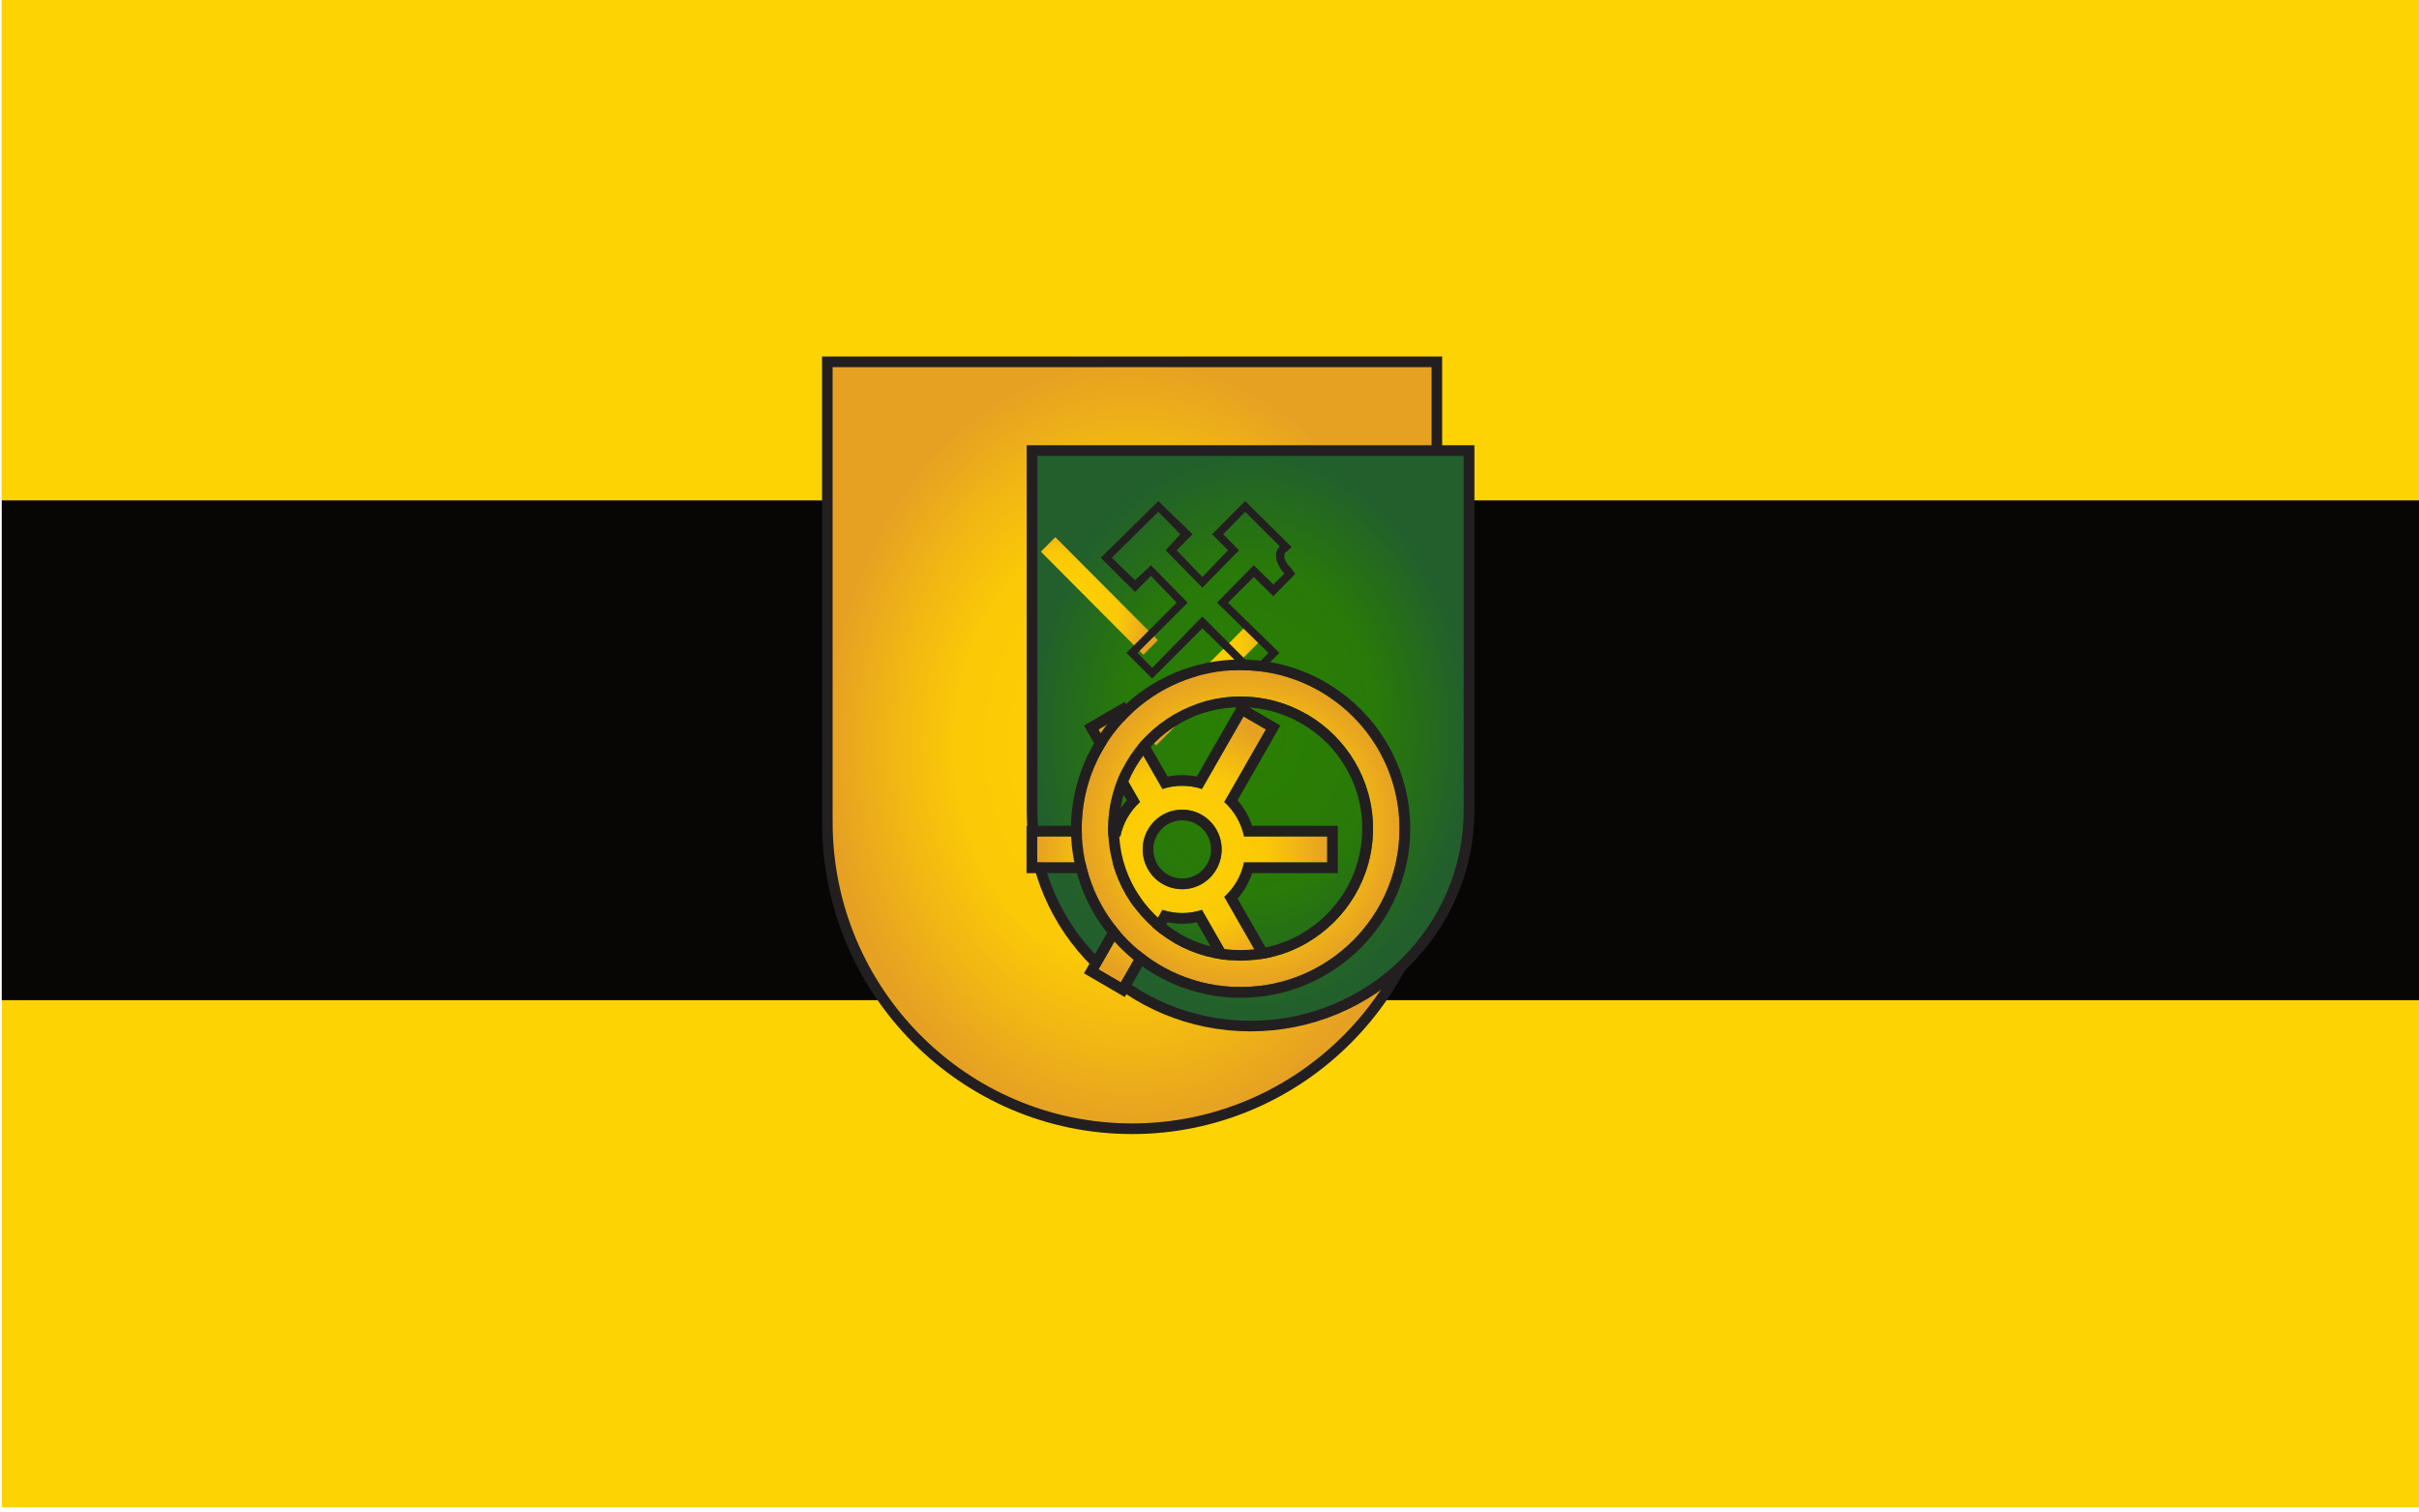
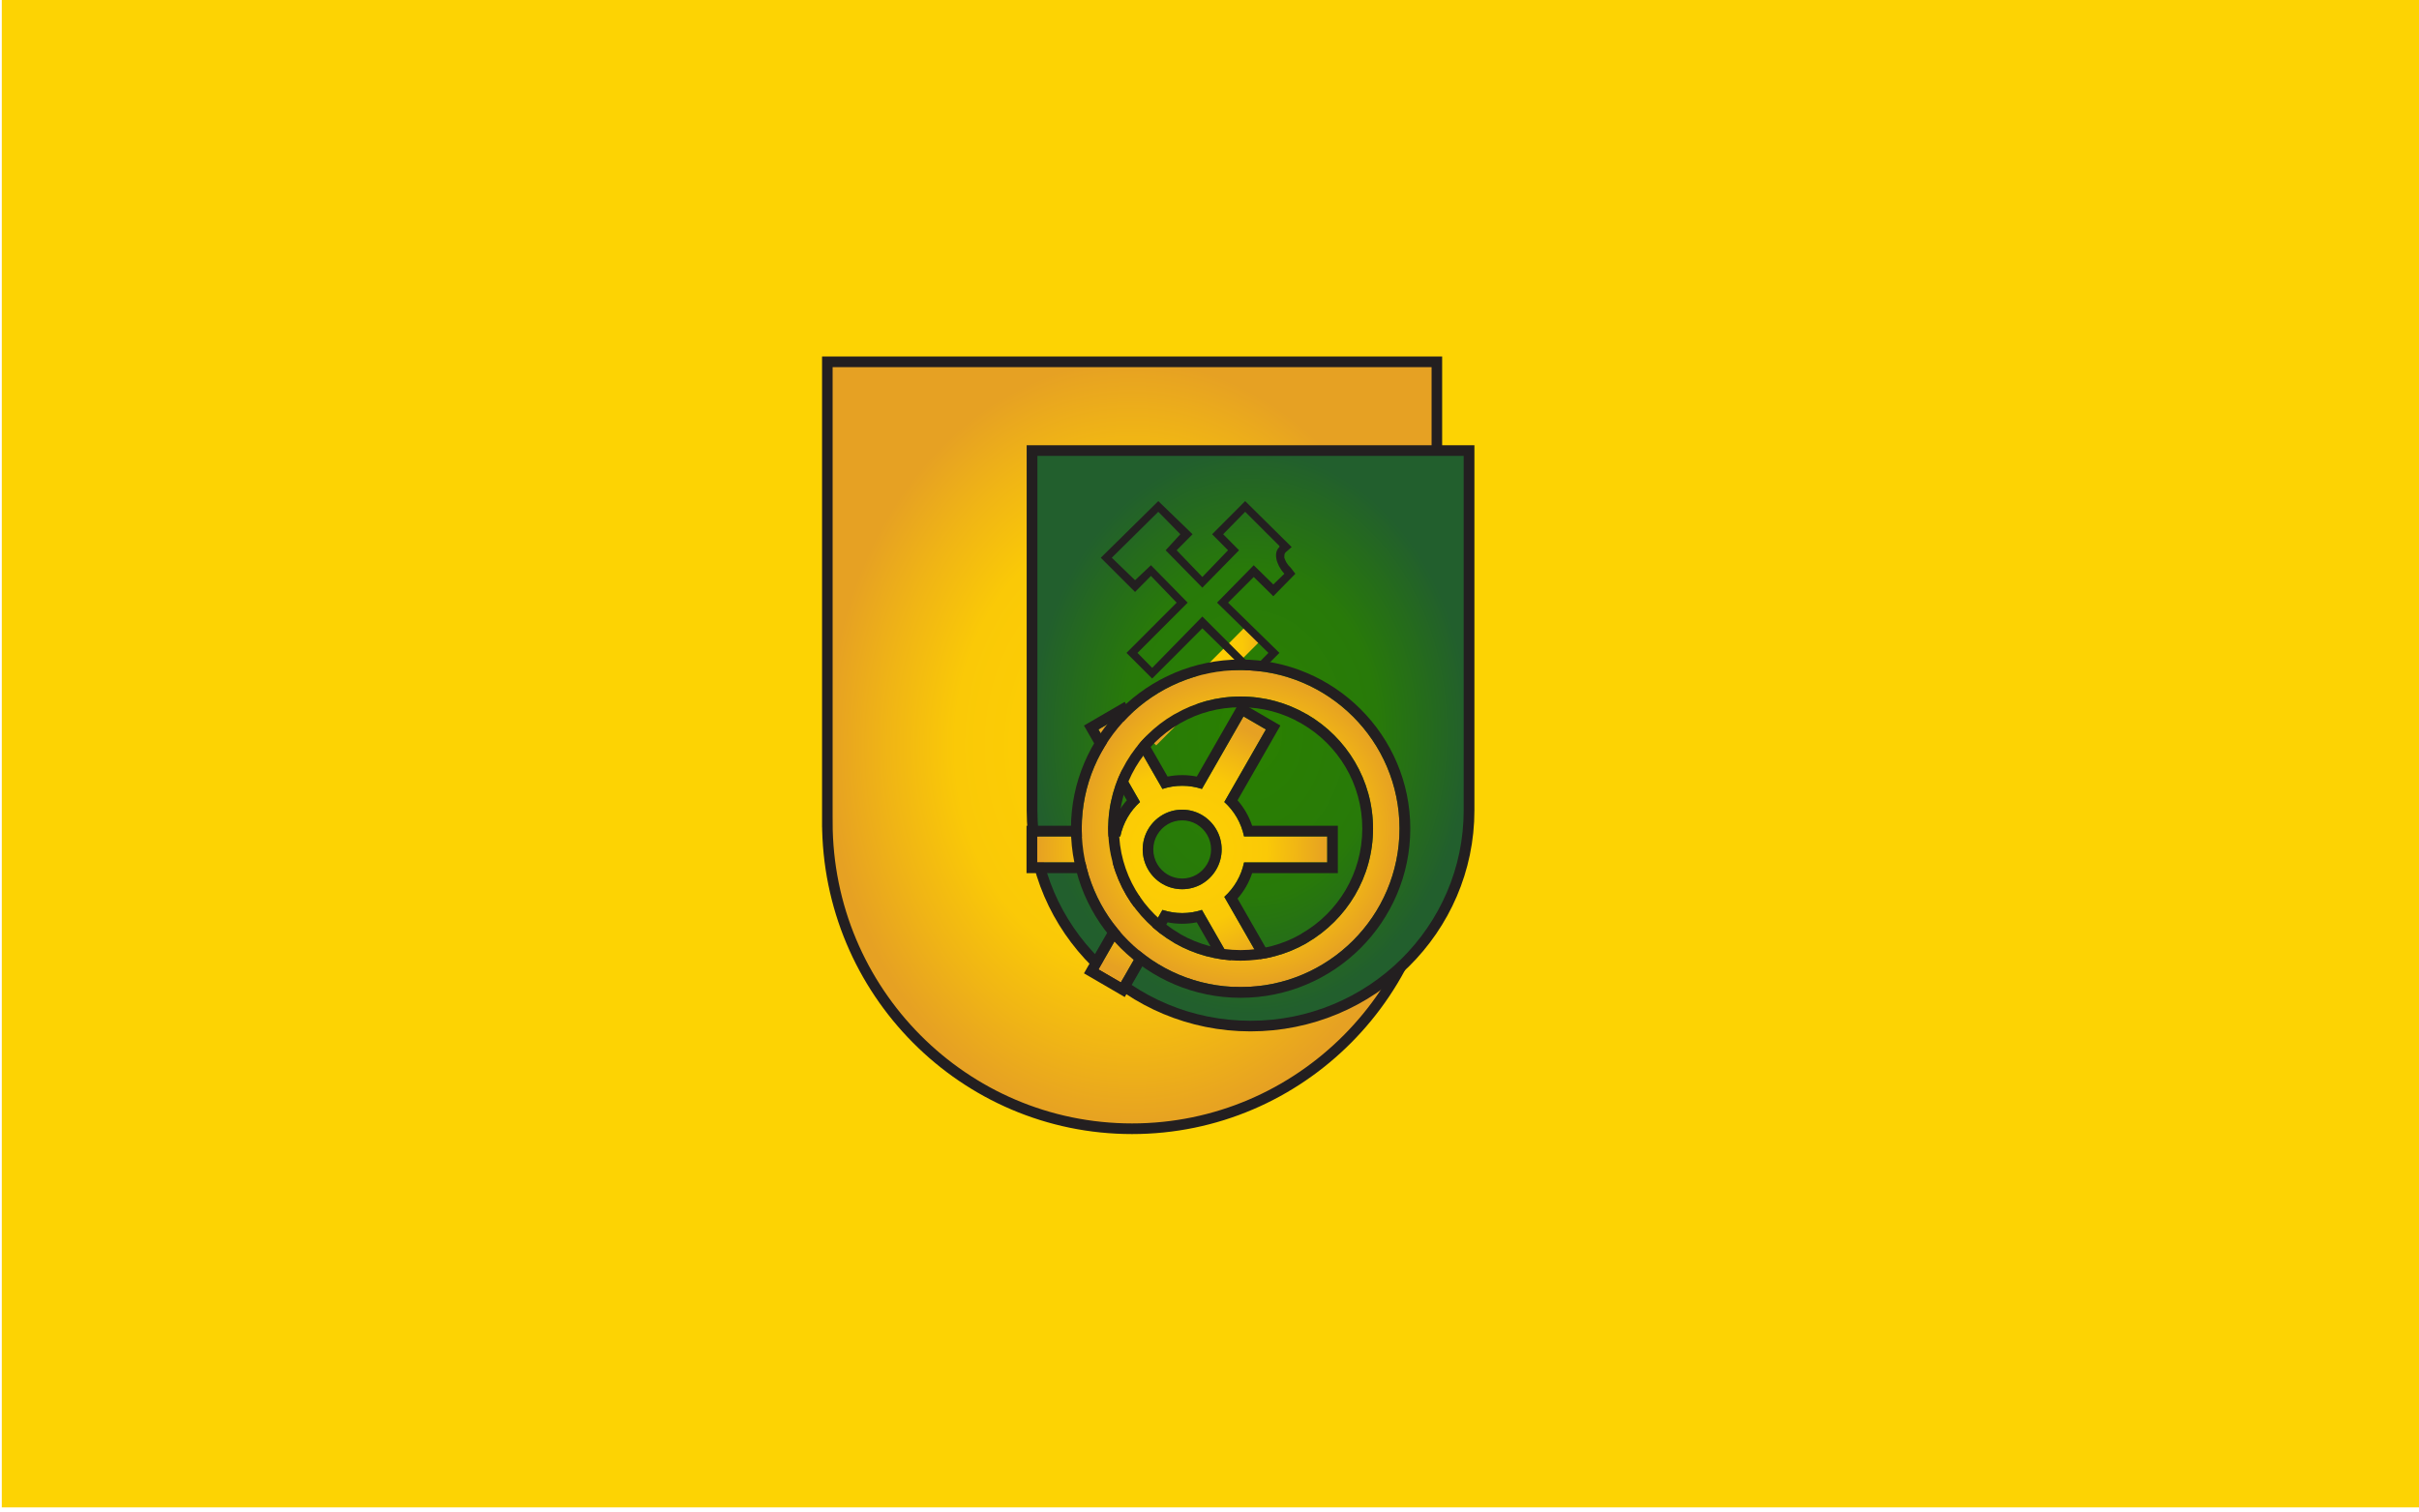
<svg xmlns="http://www.w3.org/2000/svg" xmlns:xlink="http://www.w3.org/1999/xlink" clip-rule="evenodd" fill-rule="evenodd" stroke-miterlimit="2" viewBox="0 0 1890 1182">
  <linearGradient id="a">
    <stop offset="0" stop-color="#ffd200" />
    <stop offset=".58" stop-color="#fac907" />
    <stop offset=".8" stop-color="#f0b515" />
    <stop offset="1" stop-color="#e6a123" />
  </linearGradient>
  <radialGradient id="b" cx="0" cy="0" gradientTransform="matrix(0 -442.913 354.331 0 9930.74 4751.03)" gradientUnits="userSpaceOnUse" r="1" xlink:href="#a" />
  <radialGradient id="c" cx="0" cy="0" gradientTransform="matrix(354.455 0 0 463.123 9930.74 4699.55)" gradientUnits="userSpaceOnUse" r="1">
    <stop offset="0" stop-color="#2a8000" />
    <stop offset=".58" stop-color="#287a09" />
    <stop offset=".8" stop-color="#256c1b" />
    <stop offset="1" stop-color="#225f2d" />
  </radialGradient>
  <radialGradient id="d" cx="0" cy="0" gradientTransform="matrix(32 0 0 47.5 17024 14874.5)" gradientUnits="userSpaceOnUse" r="1" xlink:href="#a" />
  <radialGradient id="e" cx="0" cy="0" gradientTransform="matrix(406.254 0 0 369.935 16831 6703)" gradientUnits="userSpaceOnUse" r="1" xlink:href="#a" />
  <radialGradient id="f" cx="16764" cy="6595" gradientUnits="userSpaceOnUse" r="96" xlink:href="#a" />
  <g transform="matrix(12.679 0 0 5.734 -37915.34 -15794.15)">
    <path d="m-114-210h4244v3468h-4244z" fill="none" />
    <path d="m595 775h1988v1195h-1988z" fill="#fdd303" transform="matrix(.075 0 0 .172 2945.89 2621.08)" />
-     <path d="m595 775h1988v1195h-1988z" fill="#fdd303" transform="matrix(.075 0 0 .057 2945.89 2710.15)" />
-     <path d="m595 775h1988v1195h-1988z" fill="#080605" transform="matrix(.075 0 0 .057 2945.89 2778.5)" />
    <path d="m9576.4 4839.6v-531.5h708.7v531.5c0 195.6-158.8 354.3-354.4 354.3-195.5 0-354.3-158.7-354.3-354.3z" fill="url(#b)" stroke="#231f20" stroke-width="12.29" transform="matrix(.053 0 0 .118 2533.838 2295.432)" />
    <path d="m9576.4 4827.1v-590.7h708.7v590.7c0 195.5-158.8 354.3-354.4 354.3-195.5 0-354.3-158.8-354.3-354.3z" fill="url(#c)" stroke="#231f20" stroke-width="17.41" transform="matrix(.038 0 0 .083 2690.098 2464.262)" />
    <g fill="url(#d)">
-       <path d="m17028 14844h11v78h-11z" transform="matrix(.081 -.18 .081 .18 472.914 3222.782)" />
+       <path d="m17028 14844h11h-11z" transform="matrix(.081 -.18 .081 .18 472.914 3222.782)" />
      <path d="m16992 14827h36v17h-36z" transform="matrix(.079 -.175 .081 .18 513.206 3133.678)" />
      <path d="m17028 14844h11v78h-11z" transform="matrix(.081 .18 -.081 .18 2890.176 -2896.916)" />
      <path d="m17056 14837v10h-38v-20h26v.3c0 5.4 5.4 9.7 12 9.7z" transform="matrix(.081 .18 -.069 .153 2709.272 -2497.758)" />
    </g>
    <path d="m2508.9 2373.1-1.3 1.5-2.8-3.2 4.7-5.3 2.8 3.1-1.3 1.5s2.1 2.5 2.1 2.5l2.1-2.5-1.3-1.5 2.7-3.1 3.8 4.3-.5.5c-.1.1-.1.3-.1.5.1.3.2.6.5.9l.4.6-1.8 2.1s-1.6-1.8-1.6-1.8l-2.1 2.4 4.2 4.7-2.1 2.4-4.2-4.7-4.1 4.7-2.1-2.4 4.1-4.7zm0-1 3 3.5-4.1 4.7 1.2 1.4 4.1-4.8 4.2 4.8 1.2-1.4-4.2-4.7 3-3.5 1.6 1.8.9-1c-.7-.9-.9-2-.4-2.5 0-.1 0-.1 0-.1l-2.8-3.2-1.8 2.1 1.3 1.5-3 3.5-3-3.5 1.2-1.5-1.8-2.1-3.8 4.3 1.9 2.1z" fill="#231f20" transform="matrix(.754 0 0 1.457 1169.619 -624.64)" />
    <g transform="matrix(.022 0 0 .049 2692.972 2541.798)">
      <path d="m16657.7 6739.2h-233v-72.4h233c7.9-37.7 27.7-71 55.3-95.7l-116.5-201.8 62.7-36.2 116.5 201.7c17.4-5.7 36-8.8 55.3-8.8s37.9 3.1 55.3 8.8l116.5-201.7 62.7 36.2-116.5 201.8c27.6 24.7 47.4 58 55.3 95.7h233v72.4h-233c-7.9 37.7-27.7 71-55.3 95.7l116.5 201.8-62.7 36.2-116.5-201.7c-17.4 5.7-36 8.8-55.3 8.8s-37.9-3.1-55.3-8.8l-116.5 201.7-62.7-36.2 116.5-201.8c-27.6-24.7-47.4-58-55.3-95.7zm117.6-131.8c-32.8 19.2-54.9 54.9-54.9 95.6s22.1 76.4 54.9 95.6c.3.2.7.4 1 .6 16.2 9.2 34.8 14.4 54.7 14.4s38.5-5.2 54.7-14.4c.3-.2.7-.4 1-.6 32.8-19.2 54.9-54.9 54.9-95.6s-22.1-76.4-54.9-95.6c-.3-.2-.7-.4-1-.6-16.2-9.2-34.8-14.4-54.7-14.4s-38.5 5.2-54.7 14.4c-.3.2-.7.4-1 .6z" fill="url(#e)" />
      <path d="m16635 6769h-240v-131.9h240c8.9-26.4 22.9-50.4 40.9-70.8l-120-207.9 114.2-65.9s120 207.8 120 207.8c13.2-2.6 26.9-4 40.9-4s27.7 1.4 40.9 4l120-207.8 114.2 65.9s-120 207.9-120 207.9c18 20.4 32 44.4 40.9 70.8h240v131.9h-240c-8.9 26.3-22.9 50.3-40.9 70.7l120 207.9-114.2 66s-120-207.9-120-207.9c-13.2 2.6-26.9 4-40.9 4s-27.7-1.4-40.9-4l-120 207.9-114.2-66s120-207.9 120-207.9c-18-20.4-32-44.4-40.9-70.7zm22.7-29.8c7.9 37.7 27.7 71 55.3 95.7l-116.5 201.8 62.7 36.2 116.5-201.7c17.4 5.7 36 8.8 55.3 8.8s37.9-3.1 55.3-8.8l116.5 201.7 62.7-36.2-116.5-201.8c27.6-24.7 47.4-58 55.3-95.7h233v-72.4h-233c-7.9-37.7-27.7-71-55.3-95.7l116.5-201.8-62.7-36.2-116.5 201.7c-17.4-5.7-36-8.8-55.3-8.8s-37.9 3.1-55.3 8.8l-116.5-201.7-62.7 36.2 116.5 201.8c-27.6 24.7-47.4 58-55.3 95.7h-233v72.4zm117.6-131.8c.3-.2.7-.4 1-.6 16.2-9.2 34.8-14.4 54.7-14.4s38.5 5.2 54.7 14.4c.3.2.7.4 1 .6 32.8 19.2 54.9 54.9 54.9 95.6s-22.1 76.4-54.9 95.6c-.3.2-.7.4-1 .6-16.2 9.2-34.8 14.4-54.7 14.4s-38.5-5.2-54.7-14.4c-.3-.2-.7-.4-1-.6-32.8-19.2-54.9-54.9-54.9-95.6s22.1-76.4 54.9-95.6zm15 25.7c-24 14.1-40.2 40.1-40.2 69.9s16.2 55.8 40.2 69.9c.2.1.5.3.8.5 11.8 6.7 25.4 10.5 39.9 10.5s28.1-3.8 39.9-10.5c.3-.2.6-.4.8-.5 24-14.1 40.2-40.1 40.2-69.9s-16.2-55.8-40.2-69.9c-.2-.1-.5-.3-.8-.5-11.8-6.7-25.4-10.5-39.9-10.5s-28.1 3.8-39.9 10.5c-.3.2-.6.4-.8.5z" fill="#231f20" />
    </g>
    <g transform="matrix(.102 0 0 .225 1356.927 1383.528)">
      <path d="m16764 6499c53 0 96 43 96 96s-43 96-96 96-96-43-96-96 43-96 96-96zm-40.3 26.9c-23.7 13.9-39.7 39.6-39.7 69.1s16 55.2 39.7 69.1c.3.2.5.3.8.5 11.6 6.6 25.1 10.4 39.5 10.4s27.9-3.8 39.5-10.4c.3-.2.5-.3.8-.5 23.7-13.9 39.7-39.6 39.7-69.1s-16-55.2-39.7-69.1c-.3-.2-.5-.3-.8-.4-11.6-6.7-25.1-10.5-39.5-10.5s-27.9 3.8-39.5 10.5c-.3.1-.5.2-.8.4z" fill="url(#f)" />
      <path d="m16764 6492.6c56.5 0 102.5 45.9 102.5 102.4s-46 102.5-102.5 102.5-102.5-46-102.5-102.5 46-102.4 102.5-102.4zm0 6.4c-53 0-96 43-96 96s43 96 96 96 96-43 96-96-43-96-96-96zm-40.3 26.9c.3-.2.5-.3.8-.4 11.6-6.7 25.1-10.5 39.5-10.5s27.9 3.8 39.5 10.5c.3.1.5.2.8.4 23.7 13.9 39.7 39.6 39.7 69.1s-16 55.2-39.7 69.1c-.3.2-.5.3-.8.5-11.6 6.6-25.1 10.4-39.5 10.4s-27.9-3.8-39.5-10.4c-.3-.2-.5-.3-.8-.5-23.7-13.9-39.7-39.6-39.7-69.1s16-55.2 39.7-69.1zm3.3 5.6c-21.9 12.7-36.5 36.4-36.5 63.5s14.6 50.8 36.5 63.5c.2.2.4.3.7.5 10.7 6.1 23.1 9.6 36.3 9.6s25.6-3.5 36.3-9.6c.3-.2.5-.3.7-.5 21.9-12.7 36.5-36.4 36.5-63.5s-14.6-50.8-36.5-63.5c-.2-.2-.4-.3-.7-.4-10.7-6.2-23.1-9.6-36.3-9.6s-25.6 3.4-36.3 9.6c-.3.1-.5.2-.7.4z" fill="#231f20" />
    </g>
    <path d="m17087.6 14891 2.8-.2-1.5-14.7s-4.7.3-4.7.3c-.1-.4-.1-.8-.2-1.2l-.3-2.9-28.2 2 .3 2.9c.1.4.1.8.1 1.2l-13.4 1v-11.1h1.5 3.5v-23.3h-3.5c-.5 0-1 0-1.5 0v-3.9h-18v2.4c-4.8-.9-9.4-2.1-14.1-3.8l-3.6-1.3-1.2 3.1c-4.1 11.2-4.6 20.3-.8 32.3l1.2 3.5 3.9-1.8c5.2-2.4 9.8-4 14.6-5.2v10.3l-37.2 2.7 1.5 14.7 35.7-2.5v29.4h18v-30.7s12.5-.9 12.5-.9c-1 4-2.6 8-5 12.4l-1.9 3.3 4.4.7c14.9 2.1 25.8.9 39.1-3.5l3.7-1.2-1.9-2.8c-2.5-3.7-4.4-7.4-5.8-11.2zm-48.6-8.5 20.6-1.5c-.1-1.3-.2-2.7-.3-4.1l21.2-1.5c.2 1.4.4 2.8.6 4.1l4.6-.3.9 9-3.5.2c1.6 5.2 3.9 10.3 7.2 15.2-12.6 4.2-23 5.3-37.2 3.2 3.3-5.9 5.3-11.2 6.1-16.7l-20.2 1.5v30.4h-11v-29.7l-36 2.6-.9-9 36.9-2.6v-16.7c-6.6 1.2-12.8 3.2-19.8 6.4-3.7-11.4-3.2-20 .8-30.7 6.2 2.3 12.5 3.8 19 4.6v-2.9h11v3.8c1.6.1 3.3.1 5 .1v17.5c-1.7 0-3.4 0-5 .1z" fill="#231f20" transform="matrix(-.139 -.281 -.155 .374 7583.5 1874.56)" />
  </g>
</svg>